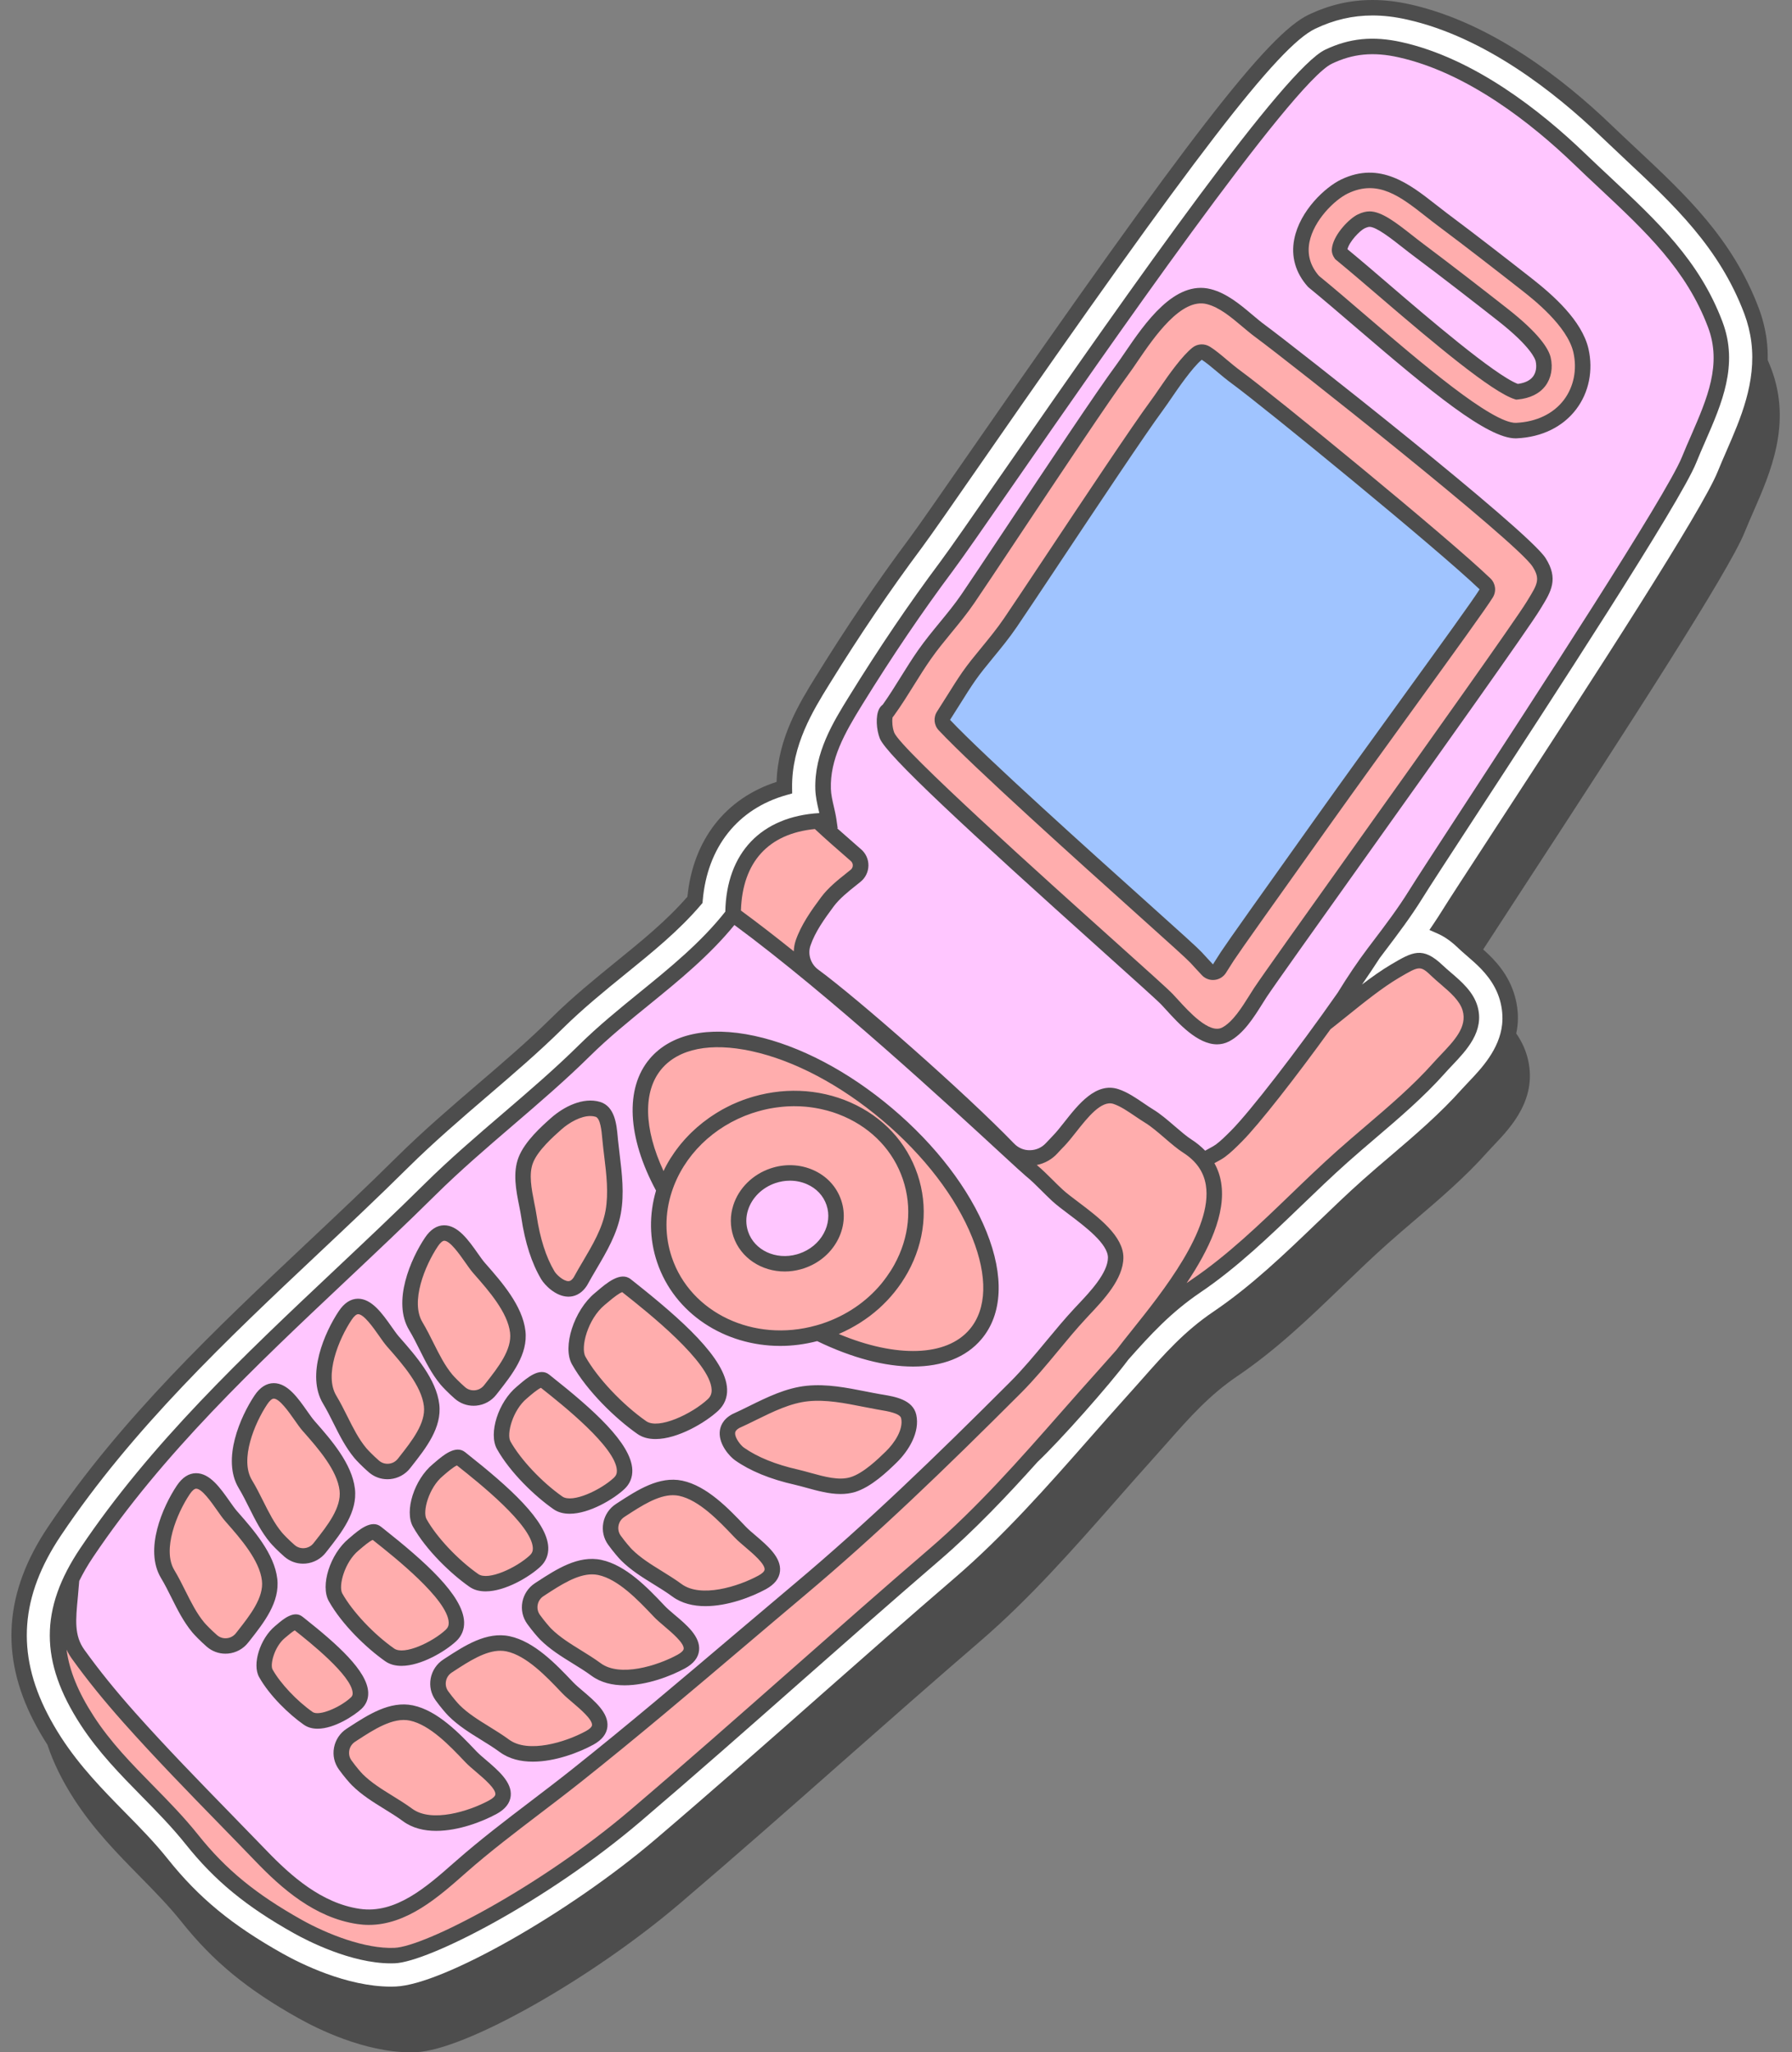
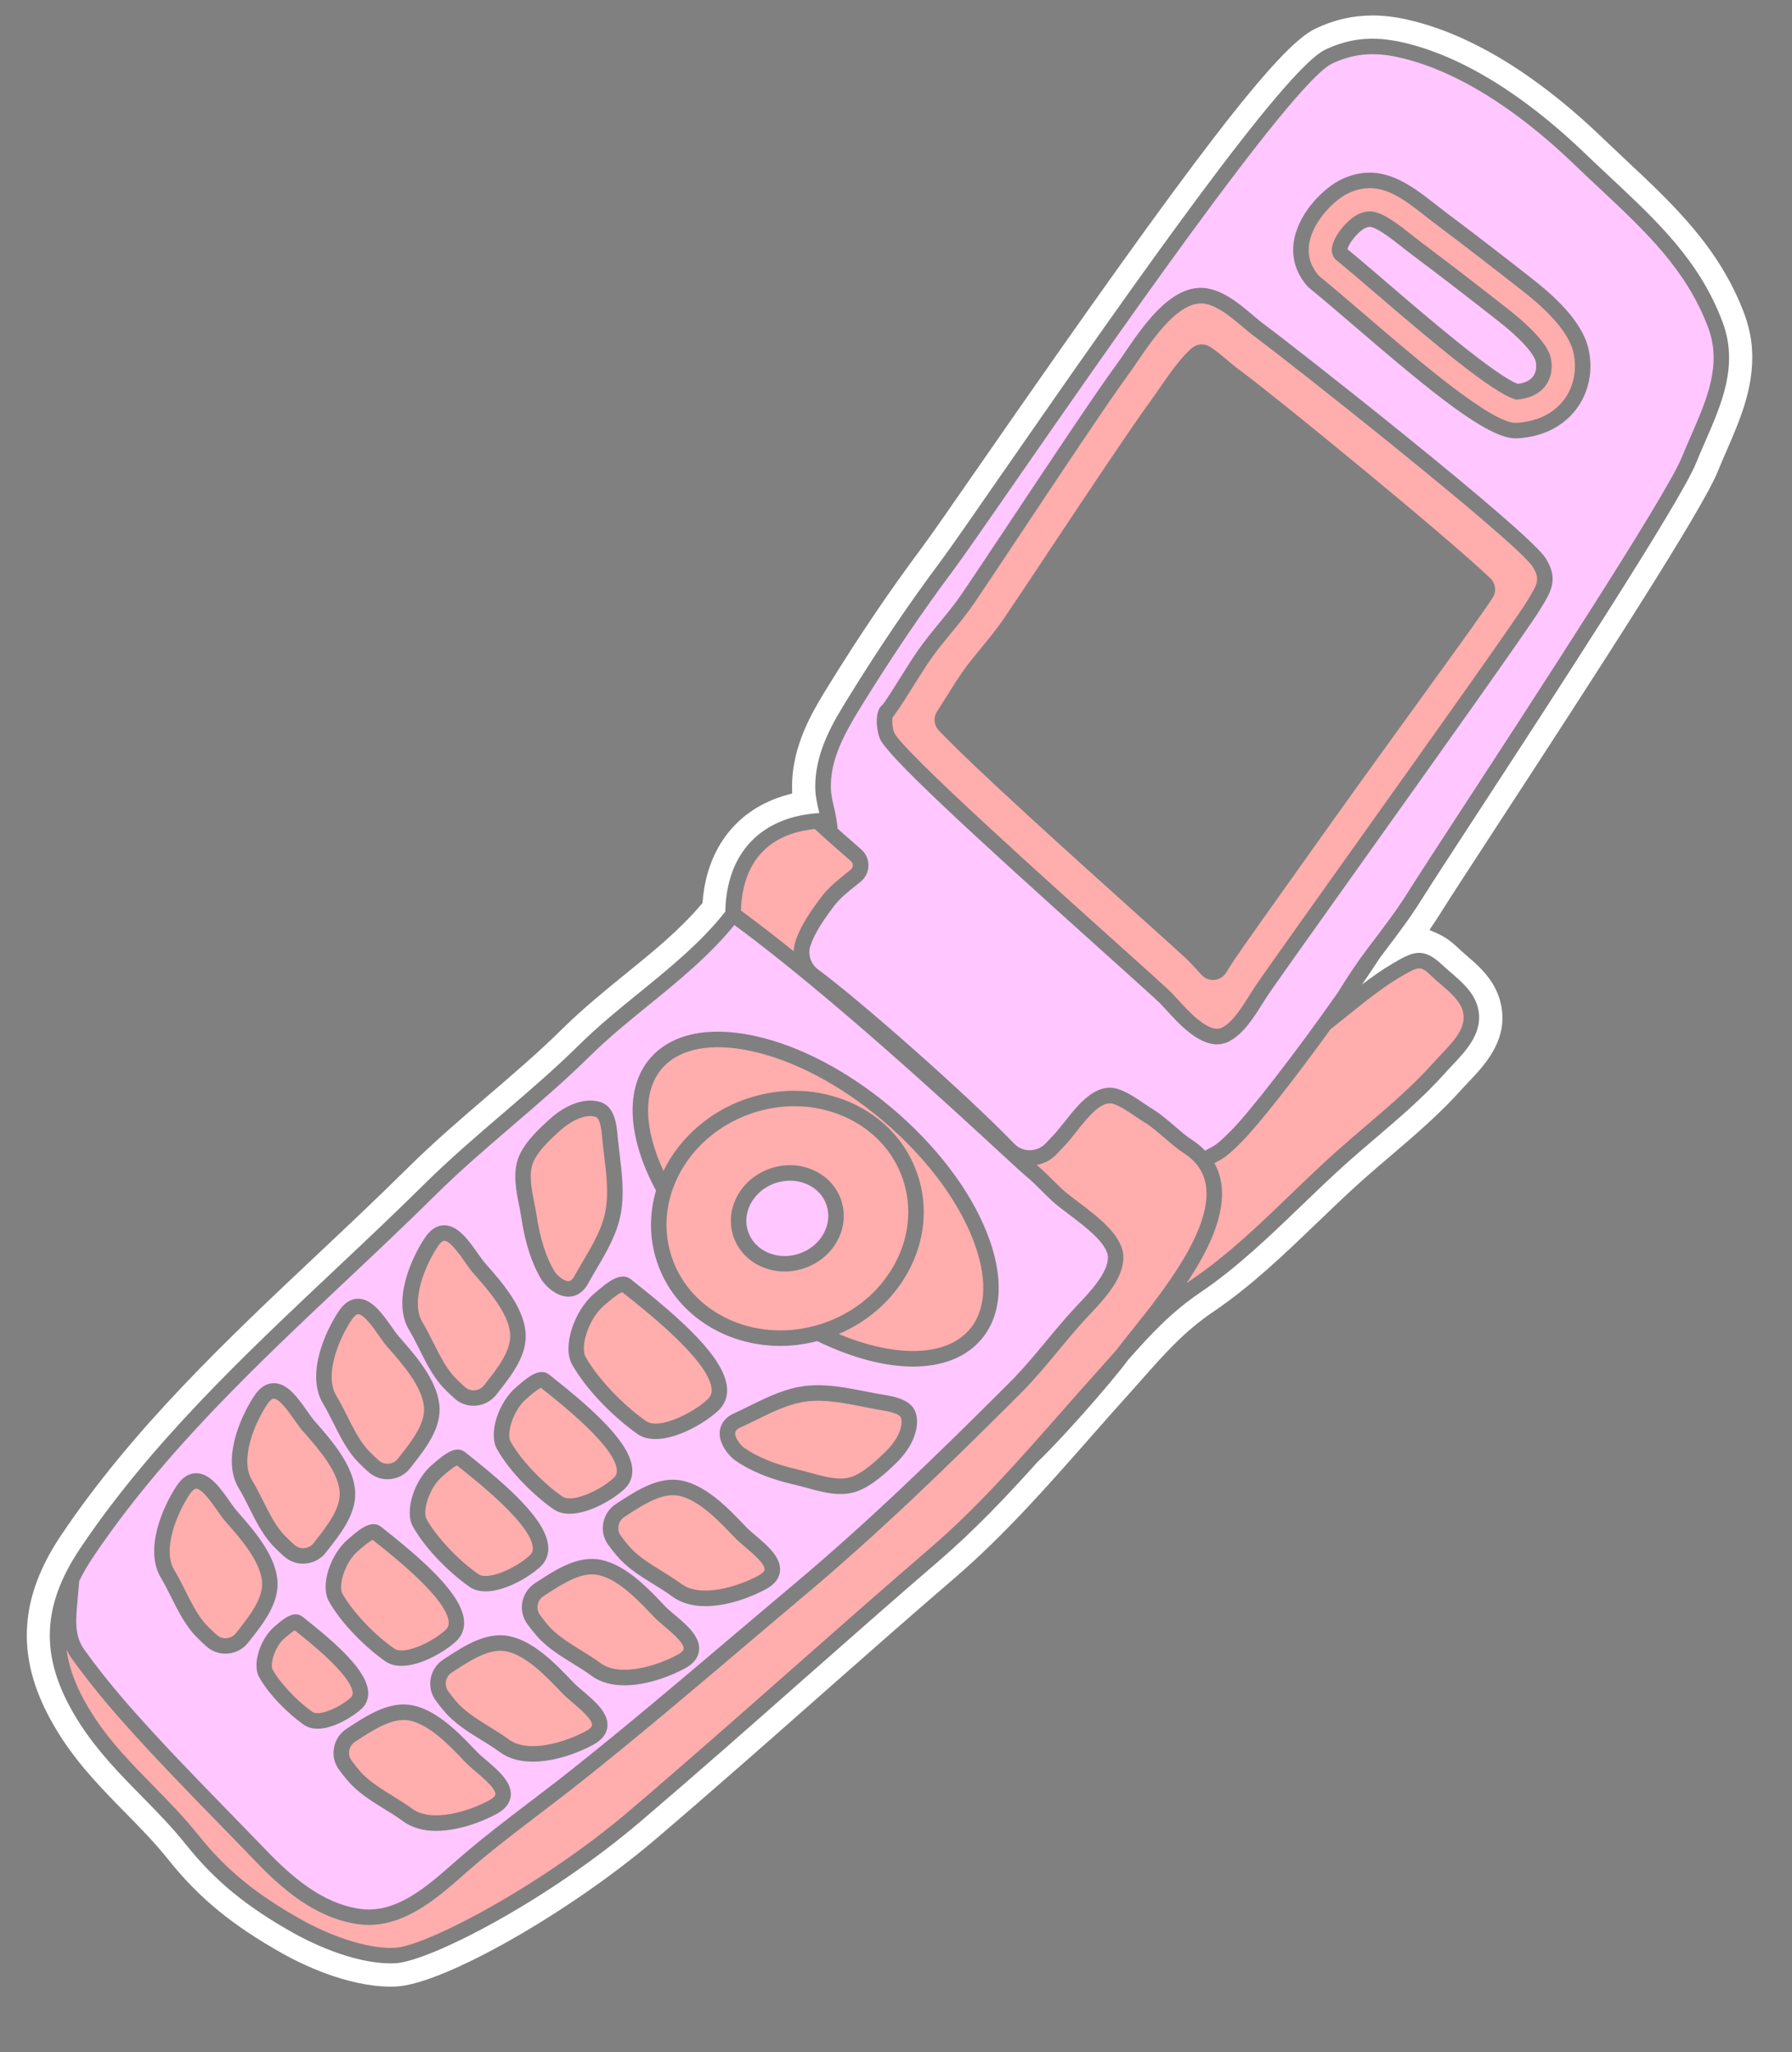
<svg xmlns="http://www.w3.org/2000/svg" fill="#000000" height="500" preserveAspectRatio="xMidYMid meet" version="1" viewBox="-2.8 0.0 436.7 500.0" width="436.7" zoomAndPan="magnify">
  <rect x="-2.8" y="0.0" width="436.7" height="500.0" fill="#808080" stroke="none" />
  <g id="change1_1">
-     <path d="M424.51,124.62c-0.77,1.76-1.5,3.43-2.17,5.09c-3.84,9.51-28.08,46.98-54.75,87.85 c-3.54,5.42-6.64,10.18-8.95,13.76c0.08,0.07,0.16,0.14,0.24,0.21c2.69,2.42,5.98,5.89,7.46,11.1c0.7,2.46,0.92,4.93,0.66,7.34 c-0.07,0.62-0.17,1.23-0.3,1.82c1.09,1.57,2.03,3.38,2.63,5.47c2.9,10.17-3.9,17.34-7.98,21.63c-0.55,0.58-1.09,1.15-1.6,1.72 c-5.48,6.16-11.66,11.44-17.65,16.55c-2.34,1.99-4.55,3.89-6.73,5.83c-3.65,3.24-7.19,6.65-10.93,10.25 c-7.97,7.68-16.22,15.62-25.66,22c-6.88,4.66-11.69,10.09-17.26,16.4c-1.16,1.3-2.34,2.64-3.56,4c-2.95,3.27-5.97,6.7-8.88,10.02 c-10.34,11.74-21.01,23.88-33.08,34.25c-11.24,9.67-22.61,19.69-33.61,29.39c-12.86,11.35-26.17,23.08-39.42,34.37 c-21.74,18.52-52.43,35.82-64.4,36.31c-0.42,0.02-0.86,0.03-1.29,0.03c-11.31,0-22.89-5.81-27.34-8.31 c-12.56-7.03-20.82-13.84-28.52-23.5c-3.12-3.9-6.59-7.43-10.26-11.16c-5.45-5.55-11.09-11.29-15.85-18.63 c-2.93-4.52-5.1-8.95-6.55-13.32c-1.24-1.94-2.36-3.86-3.31-5.71c-8.29-16.06-7.16-31.57,3.47-47.4 c17.77-26.47,40.97-48.32,63.4-69.44c6.42-6.04,14.4-13.54,21.7-20.78c6.34-6.26,13.08-12.04,19.59-17.63 c6.07-5.19,12.34-10.56,18.07-16.23c5.04-4.98,10.56-9.46,15.43-13.42c6.48-5.26,12.6-10.23,17.61-16.01 c1.38-13.84,9.25-23.94,21.73-27.98c0.33-10.74,5.63-19.31,9.55-25.64c7.52-12.17,14.96-23.16,22.74-33.58 c2.26-3.04,7.54-10.64,14.76-21.05C286.9,33.24,306.18,8.34,316.06,3.61C321.15,1.18,326.25,0,331.67,0c2.96,0,5.98,0.35,9.22,1.08 c19.81,4.43,37.55,18.4,48.94,29.34c1.87,1.79,3.72,3.53,5.53,5.22l0.6,0.56c12.07,11.3,23.46,21.96,29.85,38.9 c0.94,2.5,1.59,5.11,1.93,7.76c0.21,1.65,0.27,3.27,0.24,4.86c0.3,0.71,0.6,1.41,0.88,2.15 C433.87,103.22,428.68,115.08,424.51,124.62z" fill="#4d4d4d" />
-   </g>
+     </g>
  <g id="change2_1">
    <path d="M423.99,83.34c-0.3-2.36-0.88-4.68-1.71-6.9c-6.08-16.12-17.15-26.49-28.88-37.47l-0.61-0.58 c-1.82-1.7-3.67-3.45-5.56-5.25C376.18,22.53,359.03,9,340.07,4.76c-2.97-0.67-5.72-0.99-8.4-0.99c-4.84,0-9.42,1.06-13.98,3.24 c-8.96,4.29-29.42,30.87-81.07,105.35c-7.23,10.43-12.53,18.06-14.83,21.15c-7.72,10.34-15.1,21.23-22.56,33.31 c-3.85,6.22-9.11,14.73-9,25.04l0.02,1.45l-1.39,0.39c-11.86,3.33-19.3,12.69-20.41,25.69l-0.05,0.6l-0.39,0.46 c-5.3,6.23-11.71,11.44-18.5,16.94c-4.8,3.9-10.25,8.32-15.16,13.17c-5.83,5.76-12.16,11.17-18.27,16.41 c-6.46,5.54-13.15,11.28-19.39,17.45c-7.33,7.27-15.33,14.79-21.76,20.84c-22.29,20.99-45.33,42.69-62.86,68.81 c-9.93,14.79-10.96,28.64-3.25,43.57c0.94,1.82,2.04,3.72,3.27,5.63c4.63,7.14,10.17,12.78,15.53,18.24l0.17,0.17 c3.68,3.74,7.15,7.28,10.3,11.23c7.54,9.45,15.64,16.12,27.96,23.03c4.33,2.43,15.57,8.07,26.42,8.07c0.41,0,0.8-0.01,1.2-0.03 c11.44-0.47,42.18-17.9,63.27-35.87c13.67-11.65,27.93-24.24,39.39-34.35l0.74-0.66c10.76-9.49,21.89-19.3,32.88-28.74 c11.96-10.3,22.6-22.38,32.89-34.07c3.17-3.61,6.03-6.86,8.9-10.04c0.81-0.9,1.6-1.79,2.38-2.66l1.18-1.33 c5.64-6.38,10.51-11.9,17.61-16.7c9.27-6.27,17.42-14.12,25.31-21.7l0.1-0.09c3.37-3.24,7.18-6.91,10.98-10.3 c2.2-1.96,4.46-3.89,6.77-5.85c5.93-5.06,12.07-10.3,17.47-16.37c0.53-0.59,1.08-1.17,1.65-1.76c2.95-3.1,7.41-7.8,8.07-13.91 c0.2-1.92,0.02-3.91-0.54-5.91c-1.22-4.28-4.05-7.24-6.37-9.33c-0.6-0.54-1.17-1.04-1.72-1.51l-0.31-0.27 c-0.61-0.53-1.19-1.03-1.63-1.46c-0.96-0.91-2.72-2.57-5.09-3.62l-2.06-0.91l1.26-1.87c0.59-0.88,1.17-1.78,1.74-2.69 c1.59-2.57,6.09-9.47,11.78-18.2l0.89-1.37c25.54-39.14,50.79-78.14,54.58-87.53c0.7-1.73,1.47-3.49,2.19-5.14l0.01-0.03 C421.37,101.97,425.21,93.18,423.99,83.34z M412.79,107.49c-0.76,1.73-1.54,3.52-2.25,5.29c-3.88,9.61-35.29,57.77-54.07,86.55 c-6.17,9.46-11.04,16.92-12.75,19.69c-2.7,4.35-5.82,8.48-8.84,12.47l-1.42,1.88c-1.33,2.05-2.79,4.24-4.34,6.49 c2.36-1.8,4.76-3.51,7.03-4.85c5.29-3.12,7.69-4.53,12.64,0.18c0.61,0.58,1.28,1.16,2,1.77c2.56,2.2,5.47,4.69,6.48,8.24 c1.72,6.04-2.67,10.66-6.19,14.37c-0.61,0.64-1.21,1.27-1.76,1.9c-5.14,5.77-11.13,10.88-16.92,15.82 c-2.27,1.94-4.62,3.94-6.86,5.94c-3.76,3.35-7.51,6.96-11.14,10.45c-7.75,7.46-15.76,15.17-24.65,21.18 c-7.19,4.87-12.13,10.24-17.59,16.4c-4.65,6.24-16.57,19.67-22.1,24.9c-7.53,8.38-15.36,16.64-23.8,23.9 c-11.27,9.69-22.66,19.74-33.68,29.45c-12.84,11.33-26.12,23.04-39.32,34.29c-22.94,19.54-51.65,34.18-59.82,34.52 c-0.33,0.01-0.67,0.02-1,0.02c-9.75,0-20.49-5.58-23.63-7.34c-11.64-6.52-19.26-12.79-26.31-21.62c-3.36-4.21-7.13-8.05-10.77-11.75 c-5.19-5.28-10.56-10.75-14.91-17.45c-9.96-15.35-9.98-28.2-0.07-42.96c17.18-25.6,39.99-47.07,62.04-67.84 c7.25-6.83,14.75-13.89,21.86-20.93c6.08-6.02,12.7-11.69,19.09-17.17c6.24-5.35,12.7-10.89,18.56-16.68 c4.65-4.59,9.79-8.77,14.76-12.81c7.36-5.98,14.97-12.17,20.89-19.68c0.29-14.35,8.77-23.18,22.91-24.02 c-0.05-0.22-0.1-0.45-0.15-0.67c-0.38-1.64-0.76-3.33-0.82-5.12c-0.27-8.88,4.39-16.43,8.14-22.49c7.4-11.98,14.69-22.74,22.28-32.9 c2.41-3.23,7.94-11.21,14.95-21.32c33.01-47.6,69.04-98.77,78.86-103.47c5.93-2.83,11.7-3.4,18.7-1.84 c17.68,3.95,33.94,16.83,44.47,26.94c2.11,2.02,4.18,3.97,6.21,5.86c11.73,10.98,21.86,20.46,27.47,35.35 C420.92,88.9,416.78,98.35,412.79,107.49z" fill="#ffffff" />
  </g>
  <g id="change3_1">
-     <path d="M357.77,143.58c-1.44,2.37-9.47,13.46-18.77,26.31c-6.8,9.39-14.5,20.03-21.13,29.34 c-13.27,18.62-21.49,30.17-23.15,32.7c-0.38,0.57-0.77,1.2-1.21,1.89c-0.21,0.33-0.45,0.72-0.72,1.14c-0.58-0.61-1.1-1.18-1.46-1.58 c-0.48-0.52-0.91-1-1.31-1.42c-1.17-1.23-4.36-4.11-13.91-12.68c-11.7-10.49-39.08-35.07-47.39-43.9c0.85-1.31,1.66-2.61,2.51-3.96 c1.24-1.99,2.42-3.87,3.64-5.62c1.28-1.83,2.77-3.64,4.36-5.58c1.92-2.33,3.9-4.74,5.78-7.5c1.93-2.83,5.68-8.47,10.03-15l0.15-0.23 c8.92-13.41,21.14-31.78,25.38-37.51c0.72-0.98,1.47-2.08,2.28-3.26c1.22-1.78,4.92-7.21,7.21-9.07c1.06,0.67,2.42,1.81,3.62,2.82 c1.16,0.98,2.36,1.98,3.69,2.96C305.4,99.31,347.57,133.8,357.77,143.58z" fill="#a0c4ff" />
-   </g>
+     </g>
  <g id="change4_1">
    <path d="M190.64,231.77c-4.41-3.54-8.75-6.9-12.88-9.93c0.36-11.81,6.69-18.75,18.02-19.86 c2.52,2.36,5.16,4.67,7.73,6.9l1.04,0.91c0.42,0.37,0.48,0.83,0.47,1.07c0,0.24-0.08,0.69-0.51,1.04c-0.33,0.27-0.67,0.54-1.01,0.81 c-2.1,1.67-4.48,3.57-6.2,5.88c-2.43,3.27-4.91,6.77-6.21,10.6C190.81,230.04,190.67,230.9,190.64,231.77z M348.33,239.83 c-0.72-0.62-1.47-1.26-2.14-1.9c-2.89-2.75-2.99-2.69-8.08,0.3c-4,2.36-8.48,5.96-12.44,9.15c-1.03,0.83-2.04,1.64-3.01,2.41 l-1.22,0.96c-8.49,11.74-17.43,23.19-21.58,27.35l-0.14,0.14c-1.24,1.24-2.52,2.53-3.99,3.62c-0.62,0.46-1.36,0.86-2.08,1.25 c-0.16,0.09-0.34,0.18-0.51,0.28c0.81,1.45,1.37,3.03,1.64,4.73c1.24,7.61-3.02,16.43-8.41,24.49c0.42-0.29,0.83-0.59,1.26-0.88 c8.63-5.84,16.52-13.43,24.15-20.78c3.65-3.52,7.43-7.15,11.24-10.55c2.27-2.02,4.63-4.04,6.92-5.99 c5.69-4.86,11.58-9.88,16.55-15.46c0.58-0.65,1.21-1.31,1.85-1.99c3.31-3.48,6.43-6.77,5.3-10.74 C352.94,243.78,350.59,241.77,348.33,239.83z M291.06,288.73c-0.53-3.27-2.34-5.86-5.54-7.91c-1.39-0.89-2.9-2.18-4.49-3.55 c-1.63-1.4-3.32-2.85-4.74-3.71c-0.78-0.48-1.57-1.01-2.4-1.57c-1.8-1.22-3.66-2.49-5.35-3.04c-2.93-0.97-6.33,3.34-9.06,6.8 c-1.03,1.3-2,2.53-2.93,3.49c-0.58,0.59-1.14,1.18-1.69,1.79c-1.33,1.45-3.1,2.43-5,2.8c1.37,1.15,2.63,2.4,3.85,3.61 c0.79,0.79,1.61,1.61,2.44,2.37c0.93,0.86,2.33,1.92,3.81,3.03c4.92,3.71,11.04,8.33,11,13.58c-0.04,5.19-4.78,10.21-8.24,13.88 c-0.33,0.35-0.64,0.67-0.92,0.99c-2.34,2.52-4.57,5.21-6.73,7.82c-2.84,3.43-5.78,6.97-9.04,10.24 c-18.82,18.82-34.99,34.41-52.7,49.3c-4.83,4.06-9.63,8.13-14.43,12.2c-13.01,11.03-26.47,22.44-40.07,33.24 c-3.3,2.62-6.71,5.22-10.01,7.73c-6.04,4.6-12.3,9.36-18.01,14.39l-0.52,0.46c-6.29,5.54-13.97,12.3-23.21,12.3 c-0.92,0-1.85-0.07-2.8-0.21c-10.39-1.55-18.4-8.62-24.86-15.34c-2.89-3.01-5.81-5.99-8.72-8.98c-7.75-7.95-15.77-16.18-23.34-24.68 c-4.9-5.51-8.92-10.47-12.63-15.63c-0.53-0.74-0.96-1.49-1.31-2.24c0.68,5.17,2.87,10.46,6.62,16.24 c4.14,6.38,9.14,11.47,14.43,16.86c3.71,3.77,7.54,7.68,11.03,12.05c6.72,8.42,14.02,14.41,25.2,20.68 c6.25,3.5,15.47,7.14,22.63,6.84c7.46-0.31,35.53-14.88,57.52-33.62c13.18-11.23,26.44-22.93,39.27-34.24 c11.02-9.72,22.42-19.78,33.71-29.48c11.47-9.86,21.89-21.7,31.96-33.15c2.94-3.34,5.98-6.79,8.98-10.12 c1.2-1.33,2.36-2.64,3.49-3.92c0.34-0.38,0.67-0.76,1.01-1.14c1.01-1.35,2.3-2.96,3.79-4.82 C280.43,314.85,292.8,299.45,291.06,288.73z M160.92,306.33c-1.73-5.12-1.74-10.62-0.03-15.9c2.85-8.85,10.15-16.02,19.53-19.2 c0.45-0.15,0.9-0.29,1.36-0.42c0.14-0.04,0.29-0.08,0.43-0.12c0.31-0.09,0.62-0.17,0.93-0.25c0.17-0.04,0.35-0.08,0.52-0.12 c0.29-0.07,0.57-0.13,0.86-0.19c0.18-0.04,0.36-0.07,0.55-0.1c0.28-0.05,0.56-0.1,0.84-0.14c0.19-0.03,0.37-0.05,0.56-0.08 c0.28-0.04,0.55-0.07,0.83-0.1c0.18-0.02,0.37-0.04,0.55-0.06c0.28-0.03,0.56-0.05,0.84-0.07c0.18-0.01,0.36-0.02,0.54-0.03 c0.29-0.01,0.58-0.02,0.87-0.03c0.17,0,0.34-0.01,0.51-0.01c0.22,0,0.44,0.01,0.67,0.01c0.29,0,0.58,0.01,0.86,0.02 c0.22,0.01,0.44,0.02,0.66,0.04c0.28,0.02,0.56,0.04,0.84,0.06c0.22,0.02,0.44,0.04,0.66,0.07c0.28,0.03,0.56,0.07,0.83,0.11 c0.22,0.03,0.44,0.06,0.66,0.1c0.28,0.05,0.56,0.1,0.83,0.15c0.21,0.04,0.43,0.08,0.64,0.13c0.28,0.06,0.56,0.13,0.84,0.2 c0.2,0.05,0.41,0.1,0.61,0.15c0.29,0.08,0.58,0.16,0.87,0.25c0.19,0.06,0.38,0.11,0.57,0.17c0.32,0.1,0.63,0.22,0.95,0.33 c0.15,0.06,0.31,0.11,0.46,0.17c0.47,0.18,0.93,0.37,1.39,0.57c6.91,3.05,11.98,8.47,14.28,15.28c2.3,6.81,1.56,14.2-2.09,20.81 c-0.56,1.02-1.19,2-1.87,2.94c-0.38,0.53-0.78,1.05-1.19,1.56c-0.05,0.06-0.1,0.13-0.15,0.19c-3.64,4.36-8.53,7.69-14.19,9.6 c-0.56,0.19-1.11,0.35-1.68,0.51C180.92,327.17,165.49,319.88,160.92,306.33z M188.42,309.78c1.31,0,2.64-0.18,3.97-0.55 c0.26-0.07,0.52-0.15,0.78-0.24l0,0c3.48-1.17,6.33-3.53,8.04-6.62c1.74-3.15,2.09-6.69,0.98-9.97c-1.11-3.28-3.53-5.89-6.82-7.34 c-3.24-1.43-6.93-1.57-10.42-0.39c-4.33,1.47-7.71,4.81-9.04,8.94c-0.82,2.54-0.81,5.19,0.02,7.66 C177.7,306.49,182.8,309.78,188.42,309.78z M194.76,358.85c3.38,0.93,6.87,1.9,9.68,1.05c3.14-0.95,6.71-4.41,8.63-6.28 c2.1-2.04,4.34-5.38,3.73-8.1c-0.27-1.2-3.39-1.72-5.07-2l-0.69-0.12c-1.19-0.21-2.4-0.45-3.62-0.69 c-4.39-0.87-8.93-1.76-13.24-1.32c-4.36,0.44-8.61,2.54-12.72,4.56c-1.34,0.66-2.72,1.34-4.1,1.96c-0.97,0.55-1,1.06-1.01,1.25 c-0.07,1.19,1.37,2.99,2.14,3.53c3.29,2.32,7.74,4.12,13.23,5.36C192.71,358.28,193.71,358.56,194.76,358.85z M182.05,383.85 c0.9-0.49,1.43-1.01,1.48-1.43c0.14-1.39-2.89-3.95-4.7-5.49c-0.96-0.81-1.86-1.58-2.54-2.29l-0.31-0.32 c-3.55-3.74-8.42-8.86-13.3-9.89c-0.49-0.1-0.98-0.15-1.48-0.15c-3.7,0-7.71,2.61-11.3,4.94l-0.55,0.36 c-0.75,0.49-1.26,1.24-1.42,2.12c-0.16,0.87,0.03,1.74,0.55,2.45l0,0c1.12,1.55,2.34,2.94,2.74,3.34c2.08,2.07,4.59,3.62,7.24,5.26 c1.6,0.99,3.25,2.01,4.83,3.17C167.96,389.36,177.07,386.57,182.05,383.85z M159.45,284.2c0.06-0.12,0.12-0.25,0.19-0.37 c0.29-0.53,0.6-1.06,0.92-1.57c0.1-0.16,0.21-0.32,0.32-0.48c0.23-0.35,0.46-0.71,0.7-1.05c0.14-0.2,0.28-0.39,0.42-0.58 c0.22-0.3,0.45-0.6,0.68-0.9c0.16-0.2,0.32-0.4,0.48-0.59c0.23-0.28,0.47-0.56,0.72-0.84c0.17-0.19,0.34-0.38,0.51-0.57 c0.26-0.28,0.52-0.55,0.79-0.82c0.17-0.17,0.33-0.34,0.51-0.51c0.31-0.3,0.63-0.59,0.95-0.88c0.14-0.13,0.28-0.26,0.42-0.38 c0.47-0.41,0.94-0.8,1.43-1.19c0.11-0.08,0.22-0.16,0.33-0.24c0.39-0.3,0.78-0.59,1.18-0.88c0.18-0.13,0.38-0.25,0.56-0.38 c0.34-0.23,0.67-0.45,1.02-0.67c0.21-0.13,0.42-0.26,0.64-0.39c0.33-0.2,0.67-0.4,1.01-0.59c0.22-0.12,0.44-0.24,0.67-0.36 c0.35-0.18,0.71-0.36,1.06-0.54c0.22-0.11,0.44-0.22,0.66-0.32c0.39-0.18,0.79-0.35,1.2-0.52c0.19-0.08,0.38-0.17,0.58-0.24 c0.6-0.24,1.21-0.47,1.82-0.67c8.45-2.85,17.41-2.52,25.25,0.93c7.89,3.48,13.69,9.7,16.33,17.53c2.64,7.82,1.8,16.29-2.36,23.84 c-0.43,0.77-0.89,1.52-1.37,2.25c-0.06,0.09-0.12,0.19-0.18,0.28c-0.47,0.69-0.96,1.36-1.48,2.02c-0.09,0.11-0.18,0.22-0.27,0.34 c-0.52,0.64-1.06,1.27-1.63,1.87c-0.09,0.1-0.19,0.2-0.28,0.29c-0.59,0.61-1.19,1.2-1.82,1.77c-0.06,0.05-0.13,0.11-0.19,0.16 c-0.64,0.57-1.31,1.11-1.99,1.63c-0.04,0.03-0.08,0.06-0.12,0.09c-0.69,0.52-1.4,1.01-2.13,1.48c-0.11,0.07-0.22,0.15-0.34,0.22 c-0.71,0.44-1.44,0.86-2.18,1.26c-0.14,0.07-0.28,0.15-0.42,0.22c-0.75,0.39-1.51,0.75-2.29,1.09c-0.05,0.02-0.09,0.05-0.14,0.07 c14.03,5.87,26.28,5.52,31.9-1.15l0,0c4.19-4.96,4.41-12.89,0.62-22.34c-3.95-9.84-11.74-20-21.92-28.6 c-10.19-8.6-21.5-14.58-31.87-16.83c-9.95-2.16-17.73-0.62-21.92,4.35c-4.57,5.42-4.34,14.54,0.49,24.88 C159.06,284.93,159.26,284.56,159.45,284.2z M81.87,345.12c1.4,2.79,2.71,5.43,4.59,7.69c0.36,0.43,1.63,1.76,3.08,3.03 c0.66,0.58,1.51,0.85,2.39,0.77c0.89-0.08,1.69-0.52,2.24-1.23l0.41-0.52c3-3.82,6.41-8.14,5.92-12.29 c-0.58-4.95-5.24-10.26-8.64-14.13l-0.3-0.34c-0.65-0.74-1.33-1.71-2.05-2.74c-1.36-1.94-3.64-5.18-5.03-5.18c0,0-0.01,0-0.01,0 c-0.42,0-0.99,0.49-1.56,1.34c-3.16,4.71-6.76,13.53-3.76,18.5C80.16,341.7,81.03,343.44,81.87,345.12z M61.32,365.69 c1.4,2.79,2.71,5.43,4.59,7.69c0.36,0.43,1.63,1.77,3.08,3.03c0.66,0.58,1.51,0.85,2.39,0.77c0.89-0.08,1.69-0.52,2.24-1.23 l0.41-0.52c3-3.82,6.4-8.14,5.92-12.29c-0.58-4.95-5.24-10.26-8.65-14.14L71,348.67c-0.65-0.74-1.33-1.71-2.05-2.74 c-1.36-1.94-3.64-5.18-5.03-5.18c0,0-0.01,0-0.01,0c-0.42,0-0.99,0.49-1.56,1.34c-3.16,4.71-6.76,13.53-3.76,18.5 C59.61,362.27,60.48,364.01,61.32,365.69z M127.97,296.15c0.83,5.57,2.29,10.14,4.35,13.59c0.48,0.81,2.17,2.37,3.36,2.39 c0.2,0,0.7,0.01,1.32-0.91c0.72-1.33,1.5-2.65,2.26-3.93c2.33-3.95,4.74-8.03,5.51-12.35c0.76-4.27,0.21-8.86-0.33-13.3 c-0.15-1.23-0.3-2.45-0.41-3.65l-0.07-0.7c-0.15-1.7-0.44-4.85-1.62-5.21c-0.4-0.12-0.83-0.18-1.27-0.18c-2.32,0-5.1,1.53-7.08,3.29 c-2,1.78-5.73,5.08-6.91,8.14c-1.05,2.73-0.36,6.29,0.32,9.73C127.62,294.13,127.82,295.15,127.97,296.15z M139.87,330.53 c2.92,5.2,9.01,11.66,14.8,15.71c3.02,2.11,11.19-1.79,15.01-5.35c0.68-0.64,0.98-1.37,0.94-2.32 c-0.27-6.71-15.58-18.85-21.35-23.41l-0.44-0.35c-0.63,0.19-1.87,1.07-3.68,2.62c-0.22,0.19-0.42,0.36-0.6,0.5 C140.42,321.36,138.61,328.29,139.87,330.53z M102.86,327.23c1.4,2.79,2.71,5.43,4.59,7.69c0.36,0.43,1.63,1.76,3.08,3.03l0,0 c0.66,0.58,1.51,0.85,2.39,0.77c0.89-0.08,1.69-0.52,2.25-1.23l0.41-0.52c3-3.82,6.41-8.14,5.92-12.29 c-0.58-4.95-5.24-10.26-8.64-14.13l-0.3-0.34c-0.65-0.74-1.33-1.71-2.05-2.74c-1.36-1.94-3.64-5.18-5.03-5.18c0,0-0.01,0-0.01,0 c-0.42,0-0.99,0.49-1.56,1.34c-3.16,4.71-6.76,13.53-3.76,18.5C101.15,323.81,102.02,325.54,102.86,327.23z M162.33,403.14 c0.9-0.49,1.43-1.01,1.48-1.43c0.14-1.39-2.89-3.95-4.7-5.49c-0.96-0.81-1.86-1.58-2.54-2.29l-0.31-0.33 c-3.55-3.74-8.41-8.86-13.29-9.88c-0.49-0.1-0.98-0.15-1.48-0.15c-3.7,0-7.71,2.61-11.29,4.94l-0.55,0.36 c-0.75,0.49-1.26,1.24-1.42,2.12c-0.16,0.87,0.03,1.74,0.55,2.45h0c1.12,1.55,2.34,2.94,2.73,3.34c2.08,2.07,4.59,3.62,7.24,5.26 c1.6,0.99,3.25,2.01,4.83,3.17C148.25,408.66,157.36,405.86,162.33,403.14z M69.03,397.21c-0.62,0.34-1.62,1.2-1.99,1.51l-0.41,0.34 c-2.63,2.18-3.65,6.55-3.01,7.68c1.92,3.42,5.94,7.68,9.77,10.36c1.56,1.1,6.73-1.14,9.31-3.54c0.33-0.31,0.46-0.62,0.44-1.08 C82.98,408.26,72.49,399.94,69.03,397.21z M121.6,351.19c2.49,4.43,7.69,9.95,12.64,13.41c2.42,1.69,9.32-1.56,12.56-4.57 c0.53-0.5,0.76-1.05,0.73-1.78c-0.23-5.65-13.31-16.01-18.24-19.92l-0.26-0.21c-0.82,0.33-2.39,1.68-2.94,2.15 c-0.19,0.16-0.37,0.31-0.51,0.44C122.16,343.53,120.58,349.39,121.6,351.19z M113.76,383.5c2.41,1.69,9.32-1.56,12.56-4.57 c0.53-0.5,0.76-1.05,0.73-1.78c-0.23-5.64-13.31-16.01-18.23-19.91l-0.27-0.21c-0.82,0.33-2.39,1.68-2.94,2.15 c-0.19,0.17-0.37,0.31-0.51,0.44c-3.4,2.82-4.98,8.67-3.96,10.48C103.61,374.52,108.81,380.04,113.76,383.5z M139.99,421.75 c0.9-0.49,1.43-1.01,1.48-1.43c0.14-1.39-2.89-3.95-4.7-5.49c-0.96-0.81-1.86-1.58-2.54-2.29l-0.31-0.32 c-3.55-3.74-8.42-8.86-13.3-9.89c-0.49-0.1-0.98-0.15-1.48-0.15c-3.7,0-7.71,2.61-11.29,4.94l-0.55,0.36 c-0.75,0.49-1.26,1.24-1.42,2.12c-0.16,0.87,0.03,1.74,0.55,2.45v0c1.13,1.55,2.34,2.94,2.74,3.34c2.08,2.07,4.58,3.62,7.24,5.26 c1.6,0.99,3.25,2.01,4.83,3.17C125.9,427.26,135.01,424.47,139.99,421.75z M88.29,375.38l-0.26-0.21c-0.82,0.33-2.39,1.68-2.94,2.15 c-0.19,0.16-0.37,0.31-0.51,0.43h0c-3.4,2.81-4.98,8.67-3.96,10.48c2.49,4.43,7.69,9.95,12.64,13.41c2.42,1.69,9.33-1.56,12.56-4.57 c0.53-0.5,0.76-1.05,0.73-1.78C106.31,389.65,93.22,379.28,88.29,375.38z M85.6,432.25c2.08,2.07,4.59,3.62,7.24,5.26 c1.6,0.99,3.25,2.01,4.83,3.17c4.68,3.44,13.79,0.65,18.77-2.07c0.9-0.49,1.43-1.01,1.48-1.43c0.14-1.39-2.89-3.95-4.7-5.49 c-0.96-0.81-1.86-1.58-2.54-2.29l-0.31-0.32c-3.55-3.74-8.42-8.86-13.3-9.89c-4.09-0.85-8.7,2.14-12.78,4.79l-0.55,0.36 c-0.75,0.49-1.26,1.24-1.42,2.12c-0.16,0.87,0.03,1.74,0.55,2.45C83.99,430.47,85.2,431.86,85.6,432.25z M292.83,235L292.83,235 L292.83,235C292.83,235,292.83,235,292.83,235z M378.31,97.43c-2.56,3.37-6.69,5.36-11.64,5.59c-5.81,0.23-23.6-14.98-36.58-26.11 c-4.13-3.55-8.04-6.9-11.46-9.69c-2.14-2.45-2.92-5.23-2.32-8.26c1.06-5.3,6.11-10.27,9.36-11.83c7.36-3.52,12.79,0.73,19.08,5.67 c0.95,0.74,1.89,1.49,2.85,2.2c7.12,5.32,14.04,10.71,20.47,15.74c2.74,2.14,11.06,8.67,12.55,15.08 C381.57,90,380.73,94.23,378.31,97.43z M375.09,87.1c-0.47-2.04-2.68-5.76-10.52-11.9c-6.4-5.01-13.3-10.38-20.37-15.67 c-0.99-0.74-1.97-1.51-2.95-2.28c-3.77-2.96-7.34-5.75-10.29-5.75c-0.88,0-1.82,0.24-2.86,0.74c-2.06,0.99-5.61,4.62-6.25,7.83 c-0.16,0.78-0.21,1.74,0.6,2.88l0.15,0.21l0.2,0.16c3.3,2.71,6.99,5.88,10.89,9.22l0.08,0.07c12.86,11.03,27.04,22.94,32.55,24.64 l0.35,0.11l0.37-0.03c2.98-0.27,5.32-1.41,6.76-3.31C375.21,92.15,375.68,89.63,375.09,87.1z M370.66,138.02 c1.97,3.06,1.19,4.33-1.1,8.07l-0.31,0.51c-2.83,4.63-24.73,35.39-42.34,60.09c-12.02,16.87-22.41,31.45-24.14,34.09 c-0.37,0.56-0.75,1.16-1.14,1.8c-1.8,2.87-4.03,6.43-6.61,7.77c-3.11,1.61-8.12-3.89-10.81-6.85c-0.45-0.5-0.87-0.95-1.24-1.34 c-1.08-1.14-6.25-5.78-14.09-12.81c-16.9-15.16-52.05-46.71-53.76-50.85c-0.49-1.26-0.55-2.91-0.42-3.7l0.44-0.58 c1.72-2.38,3.29-4.9,4.81-7.34c1.31-2.11,2.67-4.28,4.1-6.32c1.55-2.22,3.32-4.37,5.03-6.45c1.88-2.29,3.83-4.66,5.58-7.23 c2.02-2.96,6.02-8.96,10.64-15.92c9.44-14.19,22.37-33.63,26.97-39.84c0.65-0.88,1.4-1.97,2.18-3.13 c3.96-5.8,10.59-15.52,16.88-13.89c3.05,0.79,5.83,3.13,8.52,5.39c1.1,0.92,2.23,1.88,3.36,2.71 C311.24,88.09,366.79,131.99,370.66,138.02z M360.4,140.91c-10.29-9.9-52.73-44.61-60.8-50.51c-1.23-0.9-2.37-1.86-3.49-2.8 c-1.29-1.09-2.75-2.32-4.04-3.12c-1.34-0.84-3.06-0.76-4.27,0.21c-2.49,1.99-5.62,6.35-8.07,9.95c-0.77,1.13-1.51,2.21-2.19,3.12 c-4.3,5.81-16.55,24.22-25.49,37.66l-0.15,0.23c-4.34,6.52-8.08,12.15-10,14.96c-1.79,2.63-3.72,4.97-5.59,7.25 c-1.63,1.98-3.17,3.86-4.53,5.8c-1.28,1.83-2.47,3.75-3.79,5.85c-0.79,1.26-1.59,2.54-2.42,3.82c-0.95,1.45-0.79,3.34,0.39,4.59 c8.44,9,34.92,32.76,47.64,44.18c9.28,8.33,12.63,11.35,13.7,12.47c0.38,0.4,0.8,0.86,1.25,1.36c0.38,0.42,0.94,1.03,1.55,1.67 c0.71,0.75,1.68,1.16,2.7,1.16c0.12,0,0.24-0.01,0.36-0.02c1.15-0.11,2.16-0.73,2.79-1.7c0.29-0.44,0.55-0.86,0.79-1.25 c0.4-0.63,0.77-1.23,1.14-1.79c1.63-2.48,9.83-14,23.07-32.59c6.62-9.29,14.32-19.93,21.11-29.31 c9.73-13.45,17.42-24.07,18.94-26.56C361.92,144.04,361.67,142.13,360.4,140.91z M42.4,387.63c1.4,2.79,2.71,5.43,4.59,7.69 c0.36,0.43,1.63,1.76,3.08,3.03c0.66,0.58,1.51,0.86,2.39,0.77c0.89-0.08,1.69-0.52,2.24-1.23l0.41-0.52 c3-3.82,6.41-8.14,5.92-12.29c-0.58-4.95-5.24-10.26-8.65-14.14l-0.29-0.33c-0.65-0.74-1.33-1.71-2.05-2.74 c-1.36-1.94-3.64-5.18-5.03-5.18c0,0-0.01,0-0.01,0c-0.42,0-0.99,0.49-1.56,1.34c-3.16,4.71-6.76,13.53-3.76,18.5 C40.69,384.21,41.56,385.94,42.4,387.63z" fill="#ffadad" />
  </g>
  <g id="change5_1">
    <path d="M413.45,79.76c-5.3-14.07-15.13-23.27-26.51-33.93c-2.04-1.91-4.13-3.86-6.24-5.9 c-10.18-9.78-25.85-22.22-42.68-25.97c-6.13-1.37-11.14-0.89-16.25,1.56c-9.74,4.65-55.43,70.55-77.39,102.21 c-7.03,10.14-12.58,18.15-15.03,21.42c-7.52,10.07-14.75,20.75-22.09,32.63c-4.28,6.92-7.8,13.23-7.58,20.39 c0.04,1.43,0.38,2.87,0.73,4.39c0.23,1,0.47,2.04,0.62,3.07l0.31,2.16l-0.14,0c1.6,1.43,3.22,2.84,4.81,4.23l1.05,0.91 c1.15,1,1.8,2.45,1.77,3.98c-0.03,1.52-0.72,2.95-1.91,3.91c-0.34,0.27-0.68,0.55-1.03,0.83c-2.01,1.6-4.09,3.26-5.53,5.19 c-2.34,3.15-4.54,6.25-5.66,9.56c-0.71,2.1,0.07,4.49,1.9,5.83c9.66,7.08,35.97,30.19,47.73,42.38c1.03,1.07,2.4,1.66,3.88,1.62 c1.49-0.02,2.87-0.64,3.89-1.75c0.58-0.63,1.17-1.26,1.78-1.88c0.79-0.81,1.7-1.96,2.67-3.19c3.46-4.39,7.76-9.84,13.21-8.05 c2.19,0.72,4.27,2.14,6.28,3.51c0.79,0.54,1.54,1.04,2.24,1.47c1.68,1.02,3.49,2.57,5.23,4.07c1.49,1.28,2.9,2.49,4.08,3.24 c1.26,0.81,2.35,1.72,3.3,2.7c0.34-0.19,0.68-0.38,1.01-0.56c0.63-0.34,1.22-0.66,1.61-0.95c1.25-0.94,2.38-2.07,3.58-3.27 l0.14-0.14c4.45-4.46,15.97-19.29,25.95-33.56c2.54-4.12,4.83-7.51,7.26-10.74l1.46-1.93c2.97-3.92,6.03-7.97,8.64-12.18 c1.74-2.8,6.62-10.29,12.8-19.76c17.47-26.78,49.99-76.64,53.73-85.9c0.73-1.81,1.53-3.63,2.3-5.39 C413.2,97.14,416.85,88.79,413.45,79.76z M372.77,148.06l-0.31,0.51c-2.9,4.75-23.93,34.27-42.49,60.32 c-12,16.84-22.36,31.39-24.06,33.97c-0.35,0.54-0.72,1.12-1.1,1.73c-2.04,3.25-4.58,7.3-8.07,9.12c-0.98,0.51-1.98,0.73-2.96,0.73 c-4.74,0-9.39-5.11-12.38-8.39c-0.43-0.47-0.83-0.91-1.18-1.28c-0.98-1.03-6.67-6.13-13.87-12.6c-33.5-30.06-53.2-48.25-54.76-52.3 c-0.8-2.07-1.08-5.39-0.14-7.17c0.22-0.42,0.52-0.77,0.87-1.02c1.55-2.18,3.01-4.52,4.42-6.79c1.34-2.15,2.72-4.37,4.21-6.49 c1.64-2.34,3.45-4.55,5.21-6.69c1.83-2.23,3.73-4.53,5.38-6.96c2.01-2.94,6-8.94,10.62-15.88c9.99-15.02,22.43-33.71,27.08-39.99 c0.61-0.82,1.3-1.84,2.1-3.01c4.81-7.05,12.08-17.71,20.94-15.42c3.88,1,7.14,3.74,10.01,6.16c1.1,0.92,2.13,1.8,3.16,2.55 c6.55,4.79,63.95,49.88,68.39,56.8C377.08,141.04,375.18,144.14,372.77,148.06z M381.31,99.71c-3.24,4.28-8.38,6.8-14.47,7.08 c-0.09,0-0.19,0.01-0.28,0.01c-6.89,0-20.51-11.22-38.93-27.03c-4.17-3.57-8.1-6.95-11.51-9.73l-0.21-0.2 c-3.01-3.36-4.15-7.38-3.3-11.62c1.37-6.88,7.51-12.61,11.43-14.49c9.48-4.54,16.68,1.12,23.04,6.1c0.92,0.72,1.85,1.45,2.78,2.15 c7.15,5.34,14.1,10.75,20.54,15.79c5.2,4.07,12.3,10.29,13.9,17.2C385.5,90.24,384.42,95.61,381.31,99.71z M257.68,295.85 c-1.56-1.17-3.03-2.28-4.1-3.27c-0.88-0.82-1.73-1.66-2.54-2.47c-1.32-1.31-2.56-2.56-3.93-3.66c-0.62-0.51-2.56-2.29-5.76-5.24 c-12.71-11.72-42.12-38.84-65.18-55.85c-6.05,7.42-13.49,13.5-20.71,19.37c-4.9,3.98-9.97,8.1-14.49,12.56 c-5.95,5.88-12.46,11.46-18.75,16.86c-6.34,5.44-12.9,11.06-18.89,16.99c-7.15,7.08-14.66,14.15-21.93,21 c-21.9,20.63-44.55,41.96-61.5,67.2c-1.34,1.99-2.45,3.92-3.39,5.83c-0.1,1.34-0.22,2.62-0.33,3.83c-0.55,5.71-0.91,9.48,1.58,12.94 c3.64,5.05,7.57,9.92,12.39,15.33c7.52,8.44,15.5,16.63,23.23,24.56c2.92,3,5.84,5.99,8.74,9c6.02,6.26,13.43,12.84,22.7,14.22 c8.77,1.32,16.31-5.33,22.96-11.19l0.53-0.46c5.82-5.12,12.12-9.92,18.22-14.56c3.28-2.5,6.68-5.08,9.95-7.68 c13.55-10.76,26.98-22.15,39.97-33.17c4.81-4.08,9.62-8.15,14.45-12.21c17.61-14.8,33.71-30.33,52.46-49.08 c3.14-3.14,6.02-6.62,8.81-9.98c2.19-2.64,4.46-5.38,6.87-7.97c0.3-0.32,0.61-0.65,0.95-1.01c2.86-3.03,7.18-7.62,7.21-11.33 C267.2,303.03,261.7,298.88,257.68,295.85z M97.83,371.94c-2.13-3.79,0.31-11.48,4.85-15.23c0.13-0.11,0.29-0.25,0.47-0.4 c2.02-1.73,5.08-4.35,7.39-2.52l0.61,0.49c10.06,7.97,19.4,16.24,19.66,22.72c0.07,1.83-0.59,3.45-1.92,4.69 c-2.69,2.51-8.58,6.02-13.35,6.02c-1.46,0-2.82-0.33-3.94-1.12C107.06,383.42,101.05,377.66,97.83,371.94z M110.3,395.15 c0.07,1.83-0.59,3.45-1.92,4.69c-2.69,2.51-8.58,6.02-13.35,6.02c-1.46,0-2.81-0.33-3.94-1.12c-4.53-3.17-10.55-8.93-13.76-14.65 c-2.13-3.79,0.31-11.48,4.85-15.23c0.13-0.11,0.29-0.24,0.46-0.39c2.02-1.73,5.08-4.35,7.39-2.52l0.61,0.48 C100.7,380.4,110.04,388.67,110.3,395.15z M118.31,353.04c-2.13-3.79,0.31-11.48,4.85-15.23c0.13-0.11,0.29-0.24,0.47-0.4 c2.02-1.73,5.08-4.35,7.39-2.52l0.6,0.48c10.06,7.97,19.41,16.24,19.67,22.72c0.07,1.83-0.59,3.45-1.92,4.69 c-2.69,2.51-8.58,6.02-13.35,6.02c-1.46,0-2.82-0.33-3.94-1.12C127.54,364.52,121.52,358.76,118.31,353.04z M136.58,332.38 c-2.38-4.23,0.49-13.14,5.57-17.34c0.16-0.13,0.34-0.29,0.55-0.46c2.28-1.95,5.72-4.9,8.21-2.92l0.71,0.56 c11.65,9.23,22.48,18.8,22.77,26.22c0.08,2.04-0.66,3.84-2.14,5.23c-3.1,2.89-9.87,6.93-15.31,6.93c-1.65,0-3.17-0.37-4.43-1.26 C147.26,345.66,140.3,338.99,136.58,332.38z M123.57,281.97c1.51-3.91,5.68-7.61,7.92-9.6c3.06-2.71,7.8-5.16,11.96-3.9 c3.6,1.1,4.01,5.54,4.28,8.48l0.06,0.67c0.12,1.18,0.26,2.37,0.41,3.58c0.57,4.72,1.16,9.59,0.3,14.41 c-0.89,4.98-3.47,9.36-5.97,13.6c-0.75,1.28-1.53,2.6-2.23,3.89l-0.08,0.13c-1.44,2.2-3.22,2.68-4.49,2.68c-0.03,0-0.07,0-0.1,0 c-3.06-0.06-5.72-2.88-6.53-4.23c-2.32-3.88-3.95-8.92-4.85-14.98c-0.13-0.91-0.33-1.89-0.53-2.92 C122.96,290.01,122.12,285.72,123.57,281.97z M100.77,301.53c1.33-1.98,2.89-2.99,4.65-3.01c3.36-0.01,5.92,3.59,8.17,6.78 c0.66,0.94,1.29,1.83,1.8,2.41l0.3,0.34c3.73,4.25,8.84,10.06,9.55,16.18c0.67,5.7-3.25,10.67-6.7,15.06l-0.41,0.52 c-1.18,1.51-2.95,2.47-4.86,2.65c-0.22,0.02-0.45,0.03-0.67,0.03c-1.68,0-3.27-0.6-4.55-1.71c-1.57-1.37-2.99-2.85-3.5-3.46 c-2.15-2.59-3.63-5.55-5.06-8.41c-0.81-1.62-1.64-3.29-2.57-4.83C92.7,317.11,97.35,306.62,100.77,301.53z M79.77,319.42 c1.33-1.98,2.89-2.99,4.65-3.01c3.36-0.01,5.92,3.59,8.17,6.78c0.66,0.94,1.29,1.83,1.8,2.42l0.3,0.34 c3.73,4.25,8.84,10.06,9.56,16.18c0.67,5.69-3.25,10.67-6.7,15.06l-0.41,0.52c-1.18,1.51-2.95,2.47-4.86,2.65 c-0.22,0.02-0.45,0.03-0.67,0.03c-1.68,0-3.27-0.6-4.55-1.71c-1.57-1.37-2.99-2.84-3.5-3.46c-2.15-2.59-3.63-5.55-5.06-8.41 c-0.81-1.62-1.64-3.29-2.57-4.83C71.71,335,76.36,324.51,79.77,319.42z M59.22,339.99c1.33-1.98,2.89-2.99,4.65-3.01 c0.02,0,0.03,0,0.05,0c3.35,0,5.88,3.6,8.12,6.79c0.66,0.94,1.29,1.83,1.8,2.41l0.29,0.33c3.73,4.25,8.84,10.07,9.56,16.19 c0.67,5.69-3.25,10.67-6.7,15.06l-0.41,0.52c-1.18,1.51-2.95,2.47-4.86,2.65c-0.23,0.02-0.45,0.03-0.67,0.03 c-1.68,0-3.27-0.6-4.55-1.71l0,0c-1.57-1.37-2.99-2.84-3.5-3.46c-2.15-2.59-3.63-5.55-5.06-8.41c-0.81-1.62-1.64-3.29-2.57-4.83 C51.16,355.57,55.81,345.09,59.22,339.99z M57.66,400.21c-1.18,1.51-2.95,2.47-4.86,2.65c-0.23,0.02-0.45,0.03-0.67,0.03 c-1.68,0-3.27-0.6-4.55-1.71l0,0c-1.57-1.37-2.99-2.85-3.5-3.46c-2.15-2.59-3.63-5.55-5.06-8.41c-0.81-1.62-1.64-3.29-2.57-4.83 c-4.21-6.97,0.44-17.46,3.85-22.55c1.33-1.98,2.89-2.99,4.65-3.01c0.02,0,0.03,0,0.05,0c3.35,0,5.88,3.6,8.12,6.78 c0.66,0.94,1.29,1.83,1.8,2.42l0.29,0.33c3.73,4.25,8.85,10.07,9.56,16.19c0.67,5.7-3.25,10.67-6.7,15.06L57.66,400.21z M71.24,420.2c-3.59-2.51-8.35-7.07-10.89-11.6c-1.75-3.12,0.21-9.39,3.89-12.44l0.36-0.3c1.58-1.36,4.24-3.63,6.31-1.98l0.47,0.37 c7.95,6.3,15.34,12.85,15.55,18.09c0.06,1.56-0.5,2.93-1.63,3.99c-1.73,1.61-6.59,4.84-10.7,4.84 C73.37,421.17,72.23,420.89,71.24,420.2z M121.66,437.56c-0.18,1.75-1.33,3.21-3.42,4.36c-3.5,1.91-9.31,4.14-14.75,4.14 c-2.93,0-5.76-0.65-8.06-2.34c-1.45-1.07-3.04-2.05-4.58-3c-2.72-1.68-5.54-3.42-7.92-5.8c-0.56-0.56-1.91-2.11-3.13-3.8v0 c-1.13-1.56-1.56-3.46-1.2-5.35c0.35-1.88,1.47-3.56,3.08-4.6l0.55-0.36c4.68-3.04,9.99-6.49,15.61-5.32 c6.03,1.27,11.36,6.88,15.26,10.98l0.31,0.32c0.54,0.56,1.36,1.27,2.24,2.01C118.62,431.34,122,434.2,121.66,437.56z M145.22,420.7 c-0.18,1.75-1.33,3.21-3.42,4.36c-3.5,1.91-9.31,4.14-14.75,4.14c-2.93,0-5.76-0.65-8.06-2.34c-1.45-1.07-3.04-2.05-4.58-3 c-2.72-1.68-5.53-3.42-7.92-5.8c-0.56-0.56-1.91-2.11-3.13-3.8c0,0,0,0,0,0c-1.13-1.56-1.55-3.46-1.2-5.35 c0.35-1.88,1.47-3.56,3.08-4.6l0.55-0.36c4.68-3.04,9.99-6.49,15.6-5.31c6.03,1.27,11.36,6.88,15.26,10.98l0.31,0.32 c0.54,0.56,1.36,1.27,2.24,2.01C142.18,414.48,145.56,417.34,145.22,420.7z M167.56,402.1c-0.18,1.75-1.33,3.21-3.42,4.36 c-3.5,1.91-9.31,4.14-14.75,4.14c-2.93,0-5.76-0.65-8.06-2.34c-1.45-1.07-3.04-2.05-4.58-3c-2.72-1.68-5.54-3.42-7.92-5.8 c-0.56-0.56-1.91-2.11-3.13-3.8c-1.13-1.56-1.55-3.46-1.2-5.35c0.35-1.88,1.47-3.56,3.08-4.6l0.55-0.36 c4.68-3.04,9.99-6.49,15.6-5.31c6.03,1.27,11.36,6.88,15.25,10.98l0.31,0.33c0.54,0.56,1.37,1.27,2.24,2.01 C164.53,395.87,167.91,398.73,167.56,402.1z M187.28,382.81c-0.18,1.75-1.33,3.21-3.42,4.36c-3.5,1.91-9.31,4.14-14.75,4.14 c-2.93,0-5.76-0.65-8.06-2.34c-1.45-1.07-3.04-2.05-4.58-3c-2.72-1.68-5.54-3.42-7.92-5.8c-0.57-0.57-1.91-2.12-3.13-3.8 c-1.13-1.56-1.55-3.46-1.2-5.35c0.35-1.88,1.47-3.56,3.08-4.6l0.55-0.36c4.68-3.04,10-6.49,15.61-5.32 c6.03,1.27,11.36,6.88,15.26,10.98l0.31,0.32c0.54,0.56,1.36,1.27,2.24,2.01C184.24,376.58,187.62,379.44,187.28,382.81z M215.7,356.33c-2.15,2.09-6.15,5.97-10.17,7.18c-1.14,0.34-2.32,0.48-3.5,0.48c-2.8,0-5.66-0.79-8.27-1.51 c-1.01-0.28-1.97-0.54-2.87-0.75c-5.98-1.35-10.88-3.35-14.57-5.96c-1.29-0.91-3.9-3.77-3.73-6.83c0.07-1.28,0.65-3.08,3.02-4.38 l0.14-0.07c1.34-0.6,2.72-1.28,4.05-1.94c4.41-2.17,8.97-4.42,14.01-4.93c4.87-0.49,9.69,0.46,14.35,1.38 c1.19,0.23,2.37,0.47,3.54,0.67l0.66,0.11c2.91,0.49,7.31,1.22,8.13,4.9C221.43,348.93,218.63,353.48,215.7,356.33z M236.37,326.27 c-3.75,4.45-9.56,6.67-16.66,6.67c-6.83,0-14.85-2.08-23.37-6.2c-3.01,0.78-6.03,1.17-8.99,1.17c-13.55,0-25.79-7.86-30.01-20.37 c-1.91-5.64-1.98-11.66-0.27-17.48c-7-12.97-7.6-24.92-1.56-32.08c5.13-6.08,14.23-8.07,25.6-5.6c10.96,2.38,22.86,8.64,33.5,17.63 c10.64,8.99,18.81,19.67,22.99,30.07C241.95,310.89,241.51,320.19,236.37,326.27z M198.62,293.6c0.77,2.26,0.51,4.73-0.71,6.95 c-1.25,2.27-3.36,4-5.94,4.87c-0.19,0.06-0.37,0.12-0.58,0.18c-5.13,1.44-10.35-0.99-11.88-5.54c-0.58-1.7-0.58-3.53-0.01-5.29 c0.97-3,3.46-5.44,6.66-6.53c1.17-0.39,2.37-0.59,3.55-0.59c1.43,0,2.84,0.29,4.14,0.86C196.16,289.52,197.86,291.33,198.62,293.6z M371.42,87.95c0.33,1.44,0.1,2.82-0.63,3.79c-0.89,1.18-2.44,1.63-3.71,1.79c-5.6-2.11-22.6-16.69-30.86-23.78l-0.08-0.07 c-3.77-3.24-7.34-6.3-10.57-8.96c0.44-1.87,3.03-4.54,4.16-5.08c0.64-0.3,1.02-0.37,1.23-0.37c1.65,0,5.3,2.86,7.96,4.95 c1,0.79,2.01,1.58,3.02,2.33c7.04,5.26,13.92,10.61,20.3,15.61C370.45,84.59,371.34,87.62,371.42,87.95z" fill="#ffc6ff" />
  </g>
</svg>